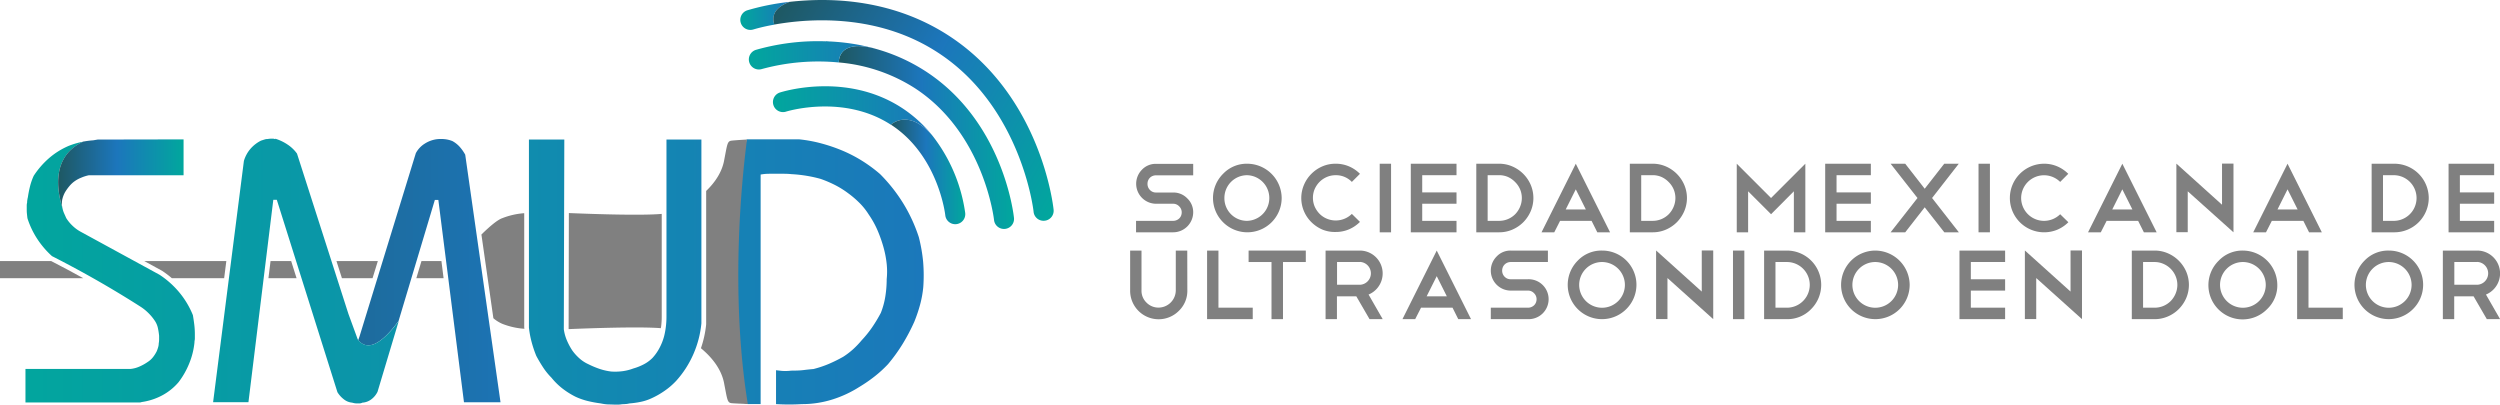
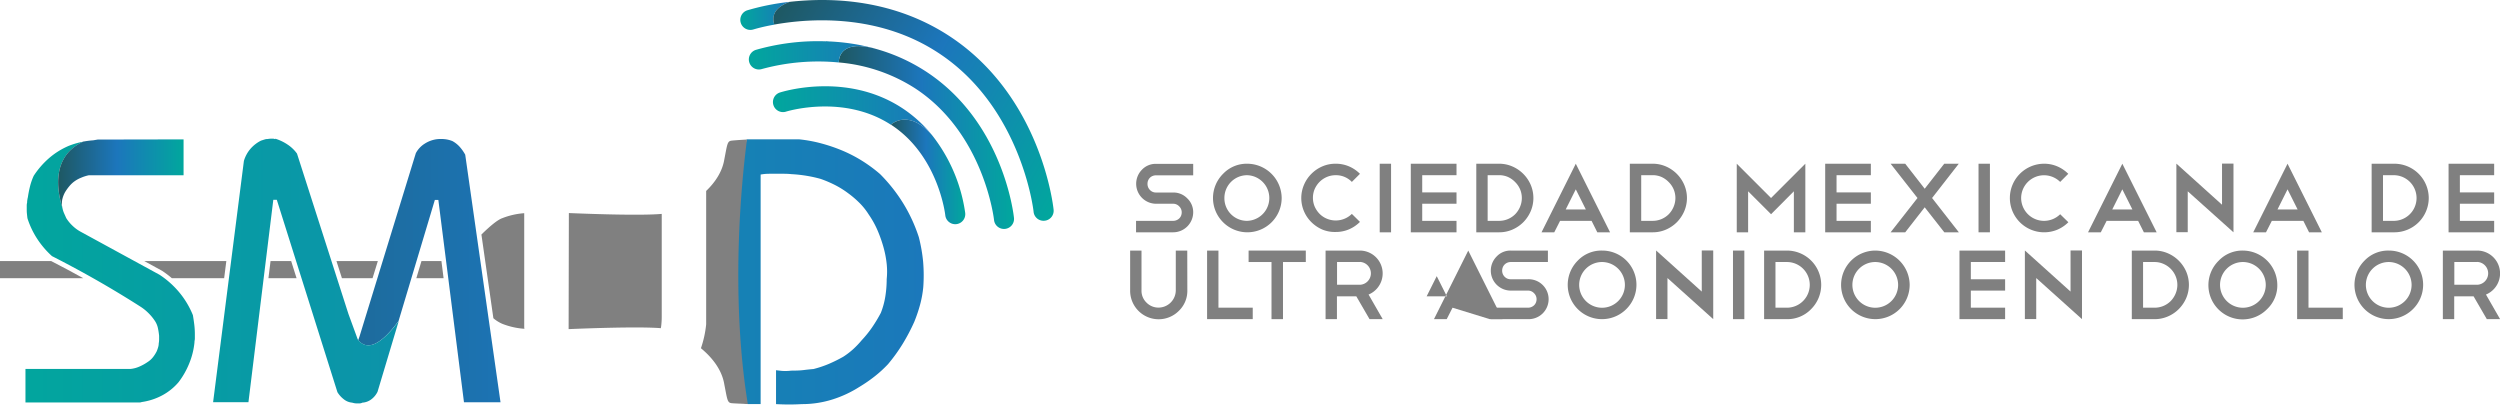
<svg xmlns="http://www.w3.org/2000/svg" xmlns:xlink="http://www.w3.org/1999/xlink" viewBox="0 0 1045.51 169.17">
  <defs>
    <style>.cls-1{fill:url(#linear-gradient);}.cls-2{fill:url(#linear-gradient-2);}.cls-3{fill:url(#linear-gradient-3);}.cls-4{fill:url(#linear-gradient-4);}.cls-5{fill:url(#linear-gradient-5);}.cls-6{fill:url(#linear-gradient-6);}.cls-7{fill:url(#linear-gradient-7);}.cls-8{fill:gray;}.cls-9{fill:url(#linear-gradient-8);}.cls-10{fill:url(#linear-gradient-9);}.cls-11{fill:#595a5c;}.cls-12{fill:url(#linear-gradient-10);}.cls-13{fill:url(#linear-gradient-11);}.cls-14{fill:url(#linear-gradient-12);}</style>
    <linearGradient id="linear-gradient" x1="-2.81" y1="113.68" x2="402.84" y2="113.68" gradientUnits="userSpaceOnUse">
      <stop offset="0" stop-color="#01a79d" />
      <stop offset="1" stop-color="#1c76bc" />
    </linearGradient>
    <linearGradient id="linear-gradient-2" x1="323.3" y1="46.28" x2="389.75" y2="46.28" xlink:href="#linear-gradient" />
    <linearGradient id="linear-gradient-3" x1="372.6" y1="71.87" x2="403.68" y2="71.87" gradientUnits="userSpaceOnUse">
      <stop offset="0" stop-color="#1e5862" />
      <stop offset="0.47" stop-color="#1c76bc" />
      <stop offset="1" stop-color="#01a79d" />
    </linearGradient>
    <linearGradient id="linear-gradient-4" x1="350.8" y1="57.51" x2="424.07" y2="57.51" xlink:href="#linear-gradient-3" />
    <linearGradient id="linear-gradient-5" x1="313.19" y1="23.13" x2="366.14" y2="23.13" xlink:href="#linear-gradient" />
    <linearGradient id="linear-gradient-6" x1="309.62" y1="6.64" x2="330.24" y2="6.64" xlink:href="#linear-gradient" />
    <linearGradient id="linear-gradient-7" x1="326.19" y1="1.65" x2="449.96" y2="73.11" xlink:href="#linear-gradient-3" />
    <linearGradient id="linear-gradient-8" x1="-2.81" y1="113.71" x2="402.84" y2="113.71" xlink:href="#linear-gradient" />
    <linearGradient id="linear-gradient-9" x1="-2.81" y1="113.77" x2="402.84" y2="113.77" xlink:href="#linear-gradient" />
    <linearGradient id="linear-gradient-10" x1="24.32" y1="72.66" x2="76.77" y2="72.66" xlink:href="#linear-gradient-3" />
    <linearGradient id="linear-gradient-11" x1="-5.82" y1="113.16" x2="500.07" y2="113.16" xlink:href="#linear-gradient-3" />
    <linearGradient id="linear-gradient-12" x1="-2.81" y1="113.36" x2="402.84" y2="113.36" xlink:href="#linear-gradient" />
  </defs>
  <g id="Layer_2" data-name="Layer 2">
    <g id="Layer_1-2" data-name="Layer 1">
      <path class="cls-1" d="M386.06,109.51a66.51,66.51,0,0,0-1.8-10.32A65.9,65.9,0,0,0,377.71,85a67.33,67.33,0,0,0-9.66-12.2,60.45,60.45,0,0,0-7.54-5.56A58.28,58.28,0,0,0,352.33,63a69.28,69.28,0,0,0-8.77-3,57.63,57.63,0,0,0-9.25-1.72h-22c-.37,2.77-5.6,6.17-5.86,9.91-.24,3.52-1,7.35-1.15,11.31-.09,2.16-.17,4.37-.24,6.58-.32,8.38-.45,17.29-.5,23.91v7.41c.05,6.61.18,15.49.5,23.87.19,6.27.47,12.47.85,17.92.25,3.69.9,5.46,1.26,8.21l5.56,1.59h5.37V73a19.47,19.47,0,0,1,3.52-.33H328a30.11,30.11,0,0,1,3,.16,56.77,56.77,0,0,1,6.14.66,54.72,54.72,0,0,1,6,1.31,48.37,48.37,0,0,1,6.15,2.62,38.35,38.35,0,0,1,5.48,3.44,40.08,40.08,0,0,1,4.67,4,27.41,27.41,0,0,1,3.85,4.83,38.13,38.13,0,0,1,3.85,7,56.44,56.44,0,0,1,2.54,7.45,42.53,42.53,0,0,1,1.14,6.23,30.91,30.91,0,0,1,0,6.38,46,46,0,0,1-.57,7.21,32.64,32.64,0,0,1-1.88,6.88,62,62,0,0,1-3.61,6,45.51,45.51,0,0,1-4.42,5.48,38.36,38.36,0,0,1-3.52,3.69,31.72,31.72,0,0,1-4.18,3.19,60.53,60.53,0,0,1-6.06,3,44.63,44.63,0,0,1-6.38,2.13c-1.31.11-2.62.24-3.93.41a32.39,32.39,0,0,1-3.93.24c-.66,0-1.31,0-2,.08s-1.26.09-1.8.09-1.31,0-2-.09-1.31-.13-2-.24V169c1.85.1,3.68.16,5.48.16s3.58-.06,5.33-.16a42.14,42.14,0,0,0,12.61-1.89,47.36,47.36,0,0,0,11.46-5.32,61.39,61.39,0,0,0,6.31-4.34,50.26,50.26,0,0,0,5.65-5.16,70.65,70.65,0,0,0,6.14-8.51,81.83,81.83,0,0,0,4.83-9.18,61.73,61.73,0,0,0,2.46-7.28,44.39,44.39,0,0,0,1.31-7.29A67.92,67.92,0,0,0,386.06,109.51Z" />
      <path class="cls-2" d="M389.75,56.48a54.5,54.5,0,0,0-12.58-11.36c-23.24-15.12-49.84-6.8-51-6.44a4.19,4.19,0,0,0,2.56,8c.24-.08,24-7.42,43.83,5.48C372.6,52.14,379.72,45.22,389.75,56.48Z" />
      <path class="cls-3" d="M403.66,89.09a67.83,67.83,0,0,0-13.91-32.61c-10-11.26-17.15-4.34-17.15-4.34C392.42,65,395.3,89.71,395.32,90a4.19,4.19,0,1,0,8.34-.86Z" />
      <path class="cls-4" d="M424.05,91.12c-.17-1.63-4.53-40.22-36.92-61.29a75.56,75.56,0,0,0-21.83-9.66c-15.16-3.82-14.49,5.94-14.49,5.94l.9.09a69.94,69.94,0,0,1,30.85,10.65c29,18.85,33.11,54.78,33.15,55.14a4.19,4.19,0,0,0,8.34-.87Z" />
      <path class="cls-5" d="M364.32,19.9l-.6-.14-.51-.12c-.73-.17-1.45-.35-2.17-.5l-1.65-.35a90.5,90.5,0,0,0-12.11-1.44c-.58,0-1.16-.09-1.76-.12l-.14.05a94.38,94.38,0,0,0-29.29,3.58,4.19,4.19,0,0,0,2.57,8,89.56,89.56,0,0,1,32.15-2.73s-.67-9.76,14.49-5.94l.84.22S365.52,20.19,364.32,19.9Z" />
      <path class="cls-6" d="M330.24.78a100.2,100.2,0,0,0-17.72,3.53,4.19,4.19,0,0,0,2.57,8,76.84,76.84,0,0,1,8.74-2C322.17,5.14,326.06,2.32,330.24.78Z" />
      <path class="cls-7" d="M440.62,87.68c-.2-1.94-5.38-47.73-43.8-72.74C376.08,1.45,353.71-.74,337.22.19q-3.71.21-7,.59c-4.18,1.54-8.07,4.36-6.41,9.5,1.16-.21,2.43-.42,3.78-.61C342.71,7.48,369,6.81,392.25,22c35,22.78,40,66.14,40,66.58a4.17,4.17,0,0,0,1.88,3.08,4.24,4.24,0,0,0,2.72.65A4.19,4.19,0,0,0,440.62,87.68Z" />
      <path class="cls-8" d="M219.23,137V89.16a31,31,0,0,0-9.15,2.07c-2.05.7-5.32,3.49-8.75,6.85l5,35a14.46,14.46,0,0,0,3.75,2.35,31,31,0,0,0,9.21,2.07c0-.11,0-.22,0-.33Z" />
      <polygon class="cls-8" points="155.8 116.35 158.01 109.19 140.71 109.19 143 116.35 155.8 116.35" />
      <path class="cls-8" d="M312.4,58.36c-2.95.14-5.71.37-6.49.46-1.77.21-1.77,1.57-3,7.85-.85,5.2-3.89,9.63-7.59,13.18v55.78a43.91,43.91,0,0,1-2.19,10c4.63,3.83,8.77,8.93,9.78,15.13,1.24,6.28,1.24,7.64,3,7.85.8.09,3.75.21,6.82.35C305.13,121.92,310.43,73.23,312.4,58.36Z" />
      <path class="cls-8" d="M237.83,137.64c6.76-.29,29.21-1.15,38.55-.39,0-.3.1-.59.13-.89a33.52,33.52,0,0,0,.23-3.91v-43c-9.06.82-31.9-.06-38.84-.35l-.1,48.47Z" />
      <path class="cls-8" d="M0,109.19v7.16H34.83c-4.43-2.45-8.91-4.86-13.41-7.16Z" />
      <polygon class="cls-8" points="113.14 109.19 112.26 116.35 124.03 116.35 121.77 109.19 113.14 109.19" />
      <path class="cls-8" d="M60.36,109.19l7.42,4.06a40.06,40.06,0,0,1,4.1,3.1H93.74l.91-7.16Z" />
      <polygon class="cls-8" points="176.26 109.19 174.11 116.35 185.51 116.35 184.61 109.19 176.26 109.19" />
      <path class="cls-9" d="M80.67,131.8A36,36,0,0,0,75,122.3a37.5,37.5,0,0,0-8.29-7.4l-33-18a15.81,15.81,0,0,1-3.33-2.44,16.39,16.39,0,0,1-2.68-3.25s-.13-.28-.34-.77-.57-1.22-.8-1.83A12.24,12.24,0,0,1,26.11,87c-2.26-7.17-4.74-21.55,8.72-27.73-.37.07-.74.12-1.11.2a32.26,32.26,0,0,0-5,1.54,31.35,31.35,0,0,0-8.2,5.12,35.19,35.19,0,0,0-6.42,7.39,24.83,24.83,0,0,0-1.54,4.39,45.71,45.71,0,0,0-.9,4.55,10.47,10.47,0,0,0-.24,1.22,6.68,6.68,0,0,0-.08,1.05,5,5,0,0,0-.16,1.22v1.22c0,.76,0,1.49.08,2.19s.13,1.38.24,2a35.48,35.48,0,0,0,4.06,8.52,36.64,36.64,0,0,0,6.18,7.23q9.59,4.88,18.84,10.16t18.2,11A19.75,19.75,0,0,1,62.15,131a20.23,20.23,0,0,1,2.76,3.41,8.82,8.82,0,0,1,1.14,2.84,29.5,29.5,0,0,1,.49,3.17V142a8.89,8.89,0,0,1-.16,1.62,5.69,5.69,0,0,1-.25,1.62,16.59,16.59,0,0,1-.57,1.63A14.34,14.34,0,0,1,64,149.35a8.75,8.75,0,0,1-2.19,2,19.86,19.86,0,0,1-3.5,1.95,12,12,0,0,1-3.81,1H10.65v14H58.5a1.6,1.6,0,0,0,.73-.16,25.8,25.8,0,0,0,8.53-2.76,23.55,23.55,0,0,0,6.9-5.53A33.4,33.4,0,0,0,79.13,152a31.23,31.23,0,0,0,2.19-8.7,4.91,4.91,0,0,1,.08-.89,4.13,4.13,0,0,0,.09-.89v-1.79a33.15,33.15,0,0,0-.25-4.06Q81,133.75,80.67,131.8Z" />
-       <path class="cls-10" d="M278.72,132.45a33.12,33.12,0,0,1-.25,4.14,30.69,30.69,0,0,1-.73,4,23,23,0,0,1-1.87,4.8,19.75,19.75,0,0,1-3,4.3,14.62,14.62,0,0,1-3.66,2.68,22.41,22.41,0,0,1-4.3,1.71,20.35,20.35,0,0,1-4.47,1.14,23.88,23.88,0,0,1-4.79.16,24.73,24.73,0,0,1-5-1.14,37.91,37.91,0,0,1-4.63-1.95,14.58,14.58,0,0,1-3.73-2.44,20.17,20.17,0,0,1-2.93-3.25,25.74,25.74,0,0,1-2.27-4.22,17.74,17.74,0,0,1-1.3-4.71L236,58.36H221.2V137a39.36,39.36,0,0,0,1.14,6.09,47.09,47.09,0,0,0,1.95,5.77c.87,1.62,1.81,3.22,2.84,4.79a27.13,27.13,0,0,0,3.5,4.31,28,28,0,0,0,4.63,4.55,33.22,33.22,0,0,0,5.44,3.41,27.7,27.7,0,0,0,5.12,1.79,47.27,47.27,0,0,0,5.44,1,18.44,18.44,0,0,0,2.93.41c1,0,1.95.08,2.92.08h1.54a7.89,7.89,0,0,0,1.55-.17,12.69,12.69,0,0,0,1.54-.08c.49,0,1-.13,1.54-.24a34.58,34.58,0,0,0,4.63-.65,20.35,20.35,0,0,0,4.47-1.46A33.87,33.87,0,0,0,278,163.4a29.53,29.53,0,0,0,4.79-4.14A41.22,41.22,0,0,0,290,148.05a42.25,42.25,0,0,0,3.33-12.84V58.36H278.72Z" />
      <path class="cls-11" d="M35.17,59.05c-.12.06-.22.12-.34.17l.32-.06Z" />
      <path class="cls-12" d="M40.87,58.36l-1.95.33a34.35,34.35,0,0,0-3.77.47l-.32.06C21.37,65.4,23.85,79.78,26.11,87c-.07-.37-.15-.74-.19-1.13a7.63,7.63,0,0,1,.24-2.92,11.39,11.39,0,0,1,1.06-2.6A19.88,19.88,0,0,1,29,77.86a11.69,11.69,0,0,1,2.11-2l.16-.11A13.23,13.23,0,0,1,34,74.29a16.36,16.36,0,0,1,3.17-1H76.77v-15Z" />
      <path class="cls-11" d="M27.71,91.18c-.13-.26-.22-.52-.34-.77C27.58,90.9,27.71,91.18,27.71,91.18Z" />
      <path class="cls-13" d="M194.56,64.7a18,18,0,0,0-2.27-3.25A11.58,11.58,0,0,0,189.2,59,12,12,0,0,0,186,58.2a15.26,15.26,0,0,0-3.17,0,12.28,12.28,0,0,0-5.19,1.87,10.48,10.48,0,0,0-3.74,4l-21.87,71.17-1.69,5.52-.52,1.46c2.69,3.34,7.74,4.42,16.87-8l15.17-50.62h1.46l10.72,84.64h15.28Z" />
      <path class="cls-14" d="M149.85,142.2c-.09-.12-.19-.23-.27-.35l-3.88-10.61-21.49-67a15.08,15.08,0,0,0-4-3.82A19.23,19.23,0,0,0,115.11,58v.16a1.17,1.17,0,0,1-.4-.08,1.46,1.46,0,0,0-.41-.08h-1a6.48,6.48,0,0,0-1,.08,5.29,5.29,0,0,1-1,.08q-.66.16-1.14.33l-1,.32a14.42,14.42,0,0,0-4.55,3.58A13.74,13.74,0,0,0,102,67.3L89.12,168.19H103.9l10.4-84.64h1.46L141.11,164a10.81,10.81,0,0,0,2.6,2.92,6.46,6.46,0,0,0,3.57,1.47,8.74,8.74,0,0,0,1,.24,6.35,6.35,0,0,0,1,.08h1.06a2.85,2.85,0,0,0,1.22-.32,6.94,6.94,0,0,0,3.73-1.39,8.69,8.69,0,0,0,2.6-3.16l8.88-29.64C157.59,146.62,152.54,145.54,149.85,142.2Z" />
      <path class="cls-8" d="M483.45,85.21A8.36,8.36,0,0,1,477.54,71a7.91,7.91,0,0,1,5.91-2.48H499v4.8H483.45a3.64,3.64,0,0,0-1.4.27,3.25,3.25,0,0,0-1.16.76,3.52,3.52,0,0,0-1,2.52,3.55,3.55,0,0,0,1,2.56,3.4,3.4,0,0,0,2.56,1.08h7.15a8,8,0,0,1,5.91,2.44A7.93,7.93,0,0,1,499,88.8a8.4,8.4,0,0,1-8.39,8.35H475.1V92.36h15.5a3.6,3.6,0,0,0,1.4-.27,3.66,3.66,0,0,0,1.16-.74,3.33,3.33,0,0,0,.77-1.14,3.69,3.69,0,0,0,.27-1.41,3.45,3.45,0,0,0-1.08-2.52,3.39,3.39,0,0,0-2.52-1.07Z" />
      <path class="cls-8" d="M521.59,68.47A14.46,14.46,0,0,1,536,82.81a14.35,14.35,0,0,1-24.5,10.13,14.26,14.26,0,0,1,0-20.25A13.63,13.63,0,0,1,521.59,68.47Zm0,4.8a9.51,9.51,0,0,0-9.54,9.54,9.44,9.44,0,0,0,9.54,9.55,9.55,9.55,0,0,0,0-19.09Z" />
      <path class="cls-8" d="M558.62,68.47a14,14,0,0,1,5.56,1.12,14.52,14.52,0,0,1,4.56,3.1l-3.39,3.39a9.14,9.14,0,0,0-6.73-2.81,9.26,9.26,0,0,0-3.72.74,9.64,9.64,0,0,0-3,2,10.18,10.18,0,0,0-2.07,3,9.48,9.48,0,0,0,0,7.44,10.36,10.36,0,0,0,2.05,3,9.24,9.24,0,0,0,3,2,9.61,9.61,0,0,0,10.47-2l3.39,3.35a14.69,14.69,0,0,1-4.56,3.1,13.94,13.94,0,0,1-5.56,1.11A13.71,13.71,0,0,1,553,96a14.85,14.85,0,0,1-4.56-3.08,14.19,14.19,0,0,1-3.1-4.55,14.06,14.06,0,0,1,0-11.09,14.36,14.36,0,0,1,3.1-4.59,14.56,14.56,0,0,1,4.56-3.1A13.72,13.72,0,0,1,558.62,68.47Z" />
      <path class="cls-8" d="M577,68.47h4.75V97.15H577Z" />
      <path class="cls-8" d="M609.12,68.47v4.8H594.78v7.19h14.34v4.75H594.78v7.15h14.34v4.79H590V68.47Z" />
      <path class="cls-8" d="M617.39,68.47h9.54a13.67,13.67,0,0,1,5.54,1.14,14.67,14.67,0,0,1,7.67,7.67,14.12,14.12,0,0,1,0,11.07,15,15,0,0,1-3.08,4.57,14.66,14.66,0,0,1-4.57,3.1,13.79,13.79,0,0,1-5.56,1.13h-9.54Zm9.54,23.89a9.48,9.48,0,0,0,6.76-2.81,9.82,9.82,0,0,0,2-3.06,9.4,9.4,0,0,0,0-7.36,9.61,9.61,0,0,0-2.06-3A9.85,9.85,0,0,0,630.61,74a9.17,9.17,0,0,0-3.68-.74h-4.79V92.36Z" />
      <path class="cls-8" d="M665.61,92.36H652.43L650,97.15h-5.33L659,68.47l14.34,28.68H668Zm-10.83-4.75h8.43L659,79.18Z" />
      <path class="cls-8" d="M681.6,68.47h9.55a13.67,13.67,0,0,1,5.54,1.14,14.7,14.7,0,0,1,7.66,7.67,14,14,0,0,1,0,11.07,15,15,0,0,1-3.07,4.57,14.66,14.66,0,0,1-4.57,3.1,13.79,13.79,0,0,1-5.56,1.13H681.6Zm9.55,23.89a9.48,9.48,0,0,0,6.76-2.81,9.82,9.82,0,0,0,2-3.06,9.4,9.4,0,0,0,0-7.36,9.61,9.61,0,0,0-2.06-3A9.85,9.85,0,0,0,694.83,74a9.17,9.17,0,0,0-3.68-.74h-4.79V92.36Z" />
      <path class="cls-8" d="M731.07,80V97.15h-4.75V68.47l14.34,14.34L755,68.47V97.15H750.2V80l-9.54,9.59Z" />
      <path class="cls-8" d="M782.4,68.47v4.8H768.05v7.19H782.4v4.75H768.05v7.15H782.4v4.79H763.3V68.47Z" />
      <path class="cls-8" d="M813.09,68.47h6.08L808,82.81l11.2,14.34h-6.08L804.92,86.7l-8.15,10.45h-6.11L801.9,82.81,790.66,68.47h6.11l8.15,10.46Z" />
      <path class="cls-8" d="M827.43,68.47h4.76V97.15h-4.76Z" />
      <path class="cls-8" d="M854.83,68.47a13.91,13.91,0,0,1,5.56,1.12,14.67,14.67,0,0,1,4.57,3.1l-3.39,3.39a9.57,9.57,0,0,0-16.32,6.73,9.58,9.58,0,0,0,16.32,6.78L865,92.94a14.85,14.85,0,0,1-4.57,3.1,14.4,14.4,0,0,1-15.72-3.1,14.35,14.35,0,0,1,10.16-24.47Z" />
      <path class="cls-8" d="M894.17,92.36H881l-2.44,4.79h-5.33l14.34-28.68,14.35,28.68h-5.34Zm-10.82-4.75h8.43l-4.22-8.43Z" />
      <path class="cls-8" d="M910.17,68.43l19.09,17.19V68.43h4.79V97.15L914.92,80V97.11h-4.75Z" />
      <path class="cls-8" d="M963.27,92.36H950.09l-2.44,4.79h-5.33l14.34-28.68L971,97.15h-5.33Zm-10.82-4.75h8.43l-4.22-8.43Z" />
      <path class="cls-8" d="M991.83,68.47h9.54a14.39,14.39,0,0,1,14.34,14.34,14.37,14.37,0,0,1-14.34,14.34h-9.54Zm9.54,23.89a9.55,9.55,0,0,0,0-19.09h-4.79V92.36Z" />
      <path class="cls-8" d="M1043.07,68.47v4.8h-14.34v7.19h14.34v4.75h-14.34v7.15h14.34v4.79H1024V68.47Z" />
      <path class="cls-8" d="M496.55,121.53A11.55,11.55,0,0,1,493,130a11.92,11.92,0,0,1-20.37-8.47V104.79h4.75v16.74a6.86,6.86,0,0,0,2.07,5,7,7,0,0,0,5.09,2.11,7.26,7.26,0,0,0,7.18-7.15V104.79h4.8Z" />
      <path class="cls-8" d="M504.81,104.79h4.75v23.89H523.9v4.79H504.81Z" />
      <path class="cls-8" d="M522.17,104.79h23.92v4.79h-9.54v23.89h-4.8V109.58h-9.58Z" />
      <path class="cls-8" d="M572.75,133.47l-5.54-9.55h-8.1v9.55h-4.75V104.79H568.7a9.56,9.56,0,0,1,3.64,18.39l5.91,10.29Zm-4-23.89h-9.59v9.51l9.59,0a4.78,4.78,0,0,0,0-9.55Z" />
-       <path class="cls-8" d="M607.46,128.68H594.28l-2.44,4.79h-5.33l14.34-28.68,14.34,28.68h-5.34Zm-10.83-4.76h8.44l-4.22-8.43Z" />
+       <path class="cls-8" d="M607.46,128.68l-2.44,4.79h-5.33l14.34-28.68,14.34,28.68h-5.34Zm-10.83-4.76h8.44l-4.22-8.43Z" />
      <path class="cls-8" d="M631.81,121.53a8.36,8.36,0,0,1-5.91-14.26,7.88,7.88,0,0,1,5.91-2.48h15.53v4.79H631.81a3.69,3.69,0,0,0-1.41.27,3.62,3.62,0,0,0-1.16.77,3.44,3.44,0,0,0-.76,1.15,3.63,3.63,0,0,0-.27,1.37,3.55,3.55,0,0,0,1,2.56,3.41,3.41,0,0,0,2.57,1.08H639a8.35,8.35,0,1,1,0,16.69H623.46v-4.79H639a3.69,3.69,0,0,0,1.41-.27,3.73,3.73,0,0,0,1.16-.75,3.31,3.31,0,0,0,.76-1.13,3.69,3.69,0,0,0,.27-1.41,3.45,3.45,0,0,0-1.08-2.52,3.37,3.37,0,0,0-2.52-1.07Z" />
      <path class="cls-8" d="M670,104.79a14.3,14.3,0,0,1,10.12,24.47A14.32,14.32,0,1,1,659.82,109,13.65,13.65,0,0,1,670,104.79Zm0,4.79a9.56,9.56,0,1,0,9.54,9.55,9.59,9.59,0,0,0-9.54-9.55Z" />
      <path class="cls-8" d="M692.59,104.75l19.09,17.19V104.75h4.8v28.72l-19.14-17.19v17.15h-4.75Z" />
      <path class="cls-8" d="M724.74,104.79h4.75v28.68h-4.75Z" />
      <path class="cls-8" d="M737.76,104.79h9.54a14.33,14.33,0,0,1,10.13,24.47,13.72,13.72,0,0,1-10.13,4.21h-9.54Zm9.54,23.89a9.55,9.55,0,0,0,0-19.1h-4.79v19.1Z" />
      <path class="cls-8" d="M784.25,104.79a14.46,14.46,0,0,1,14.38,14.34,14.35,14.35,0,0,1-24.5,10.13,14.35,14.35,0,0,1,10.12-24.47Zm0,4.79a9.56,9.56,0,1,0,9.55,9.55,9.59,9.59,0,0,0-9.55-9.55Z" />
      <path class="cls-8" d="M838.55,104.79v4.79H824.21v7.2h14.34v4.75H824.21v7.15h14.34v4.79H819.46V104.79Z" />
      <path class="cls-8" d="M846.81,104.75l19.1,17.19V104.75h4.79v28.72l-19.14-17.19v17.15h-4.75Z" />
      <path class="cls-8" d="M891.53,104.79h9.54a13.67,13.67,0,0,1,5.54,1.14,14.7,14.7,0,0,1,7.67,7.66,14.15,14.15,0,0,1,0,11.08,15,15,0,0,1-3.08,4.56,14.33,14.33,0,0,1-4.57,3.1,13.8,13.8,0,0,1-5.56,1.14h-9.54Zm9.54,23.89a9.48,9.48,0,0,0,6.76-2.81,9.82,9.82,0,0,0,2-3.06,9.4,9.4,0,0,0,0-7.36,9.62,9.62,0,0,0-5.12-5.12,9.18,9.18,0,0,0-3.68-.75h-4.79v19.1Z" />
      <path class="cls-8" d="M938,104.79a14.46,14.46,0,0,1,14.38,14.34,13.6,13.6,0,0,1-4.25,10.13A14.32,14.32,0,1,1,927.89,109,13.65,13.65,0,0,1,938,104.79Zm0,4.79a9.56,9.56,0,1,0,9.55,9.55,9.59,9.59,0,0,0-9.55-9.55Z" />
      <path class="cls-8" d="M960.67,104.79h4.75v23.89h14.34v4.79H960.67Z" />
      <path class="cls-8" d="M999,104.79a14.3,14.3,0,0,1,10.12,24.47A14.32,14.32,0,1,1,988.85,109,13.65,13.65,0,0,1,999,104.79Zm0,4.79a9.56,9.56,0,1,0,9.54,9.55,9.59,9.59,0,0,0-9.54-9.55Z" />
      <path class="cls-8" d="M1040,133.47l-5.54-9.55h-8.1v9.55h-4.75V104.79H1036a9.56,9.56,0,0,1,3.64,18.39l5.91,10.29Zm-4-23.89h-9.59v9.51l9.59,0a4.78,4.78,0,0,0,0-9.55Z" />
    </g>
  </g>
</svg>